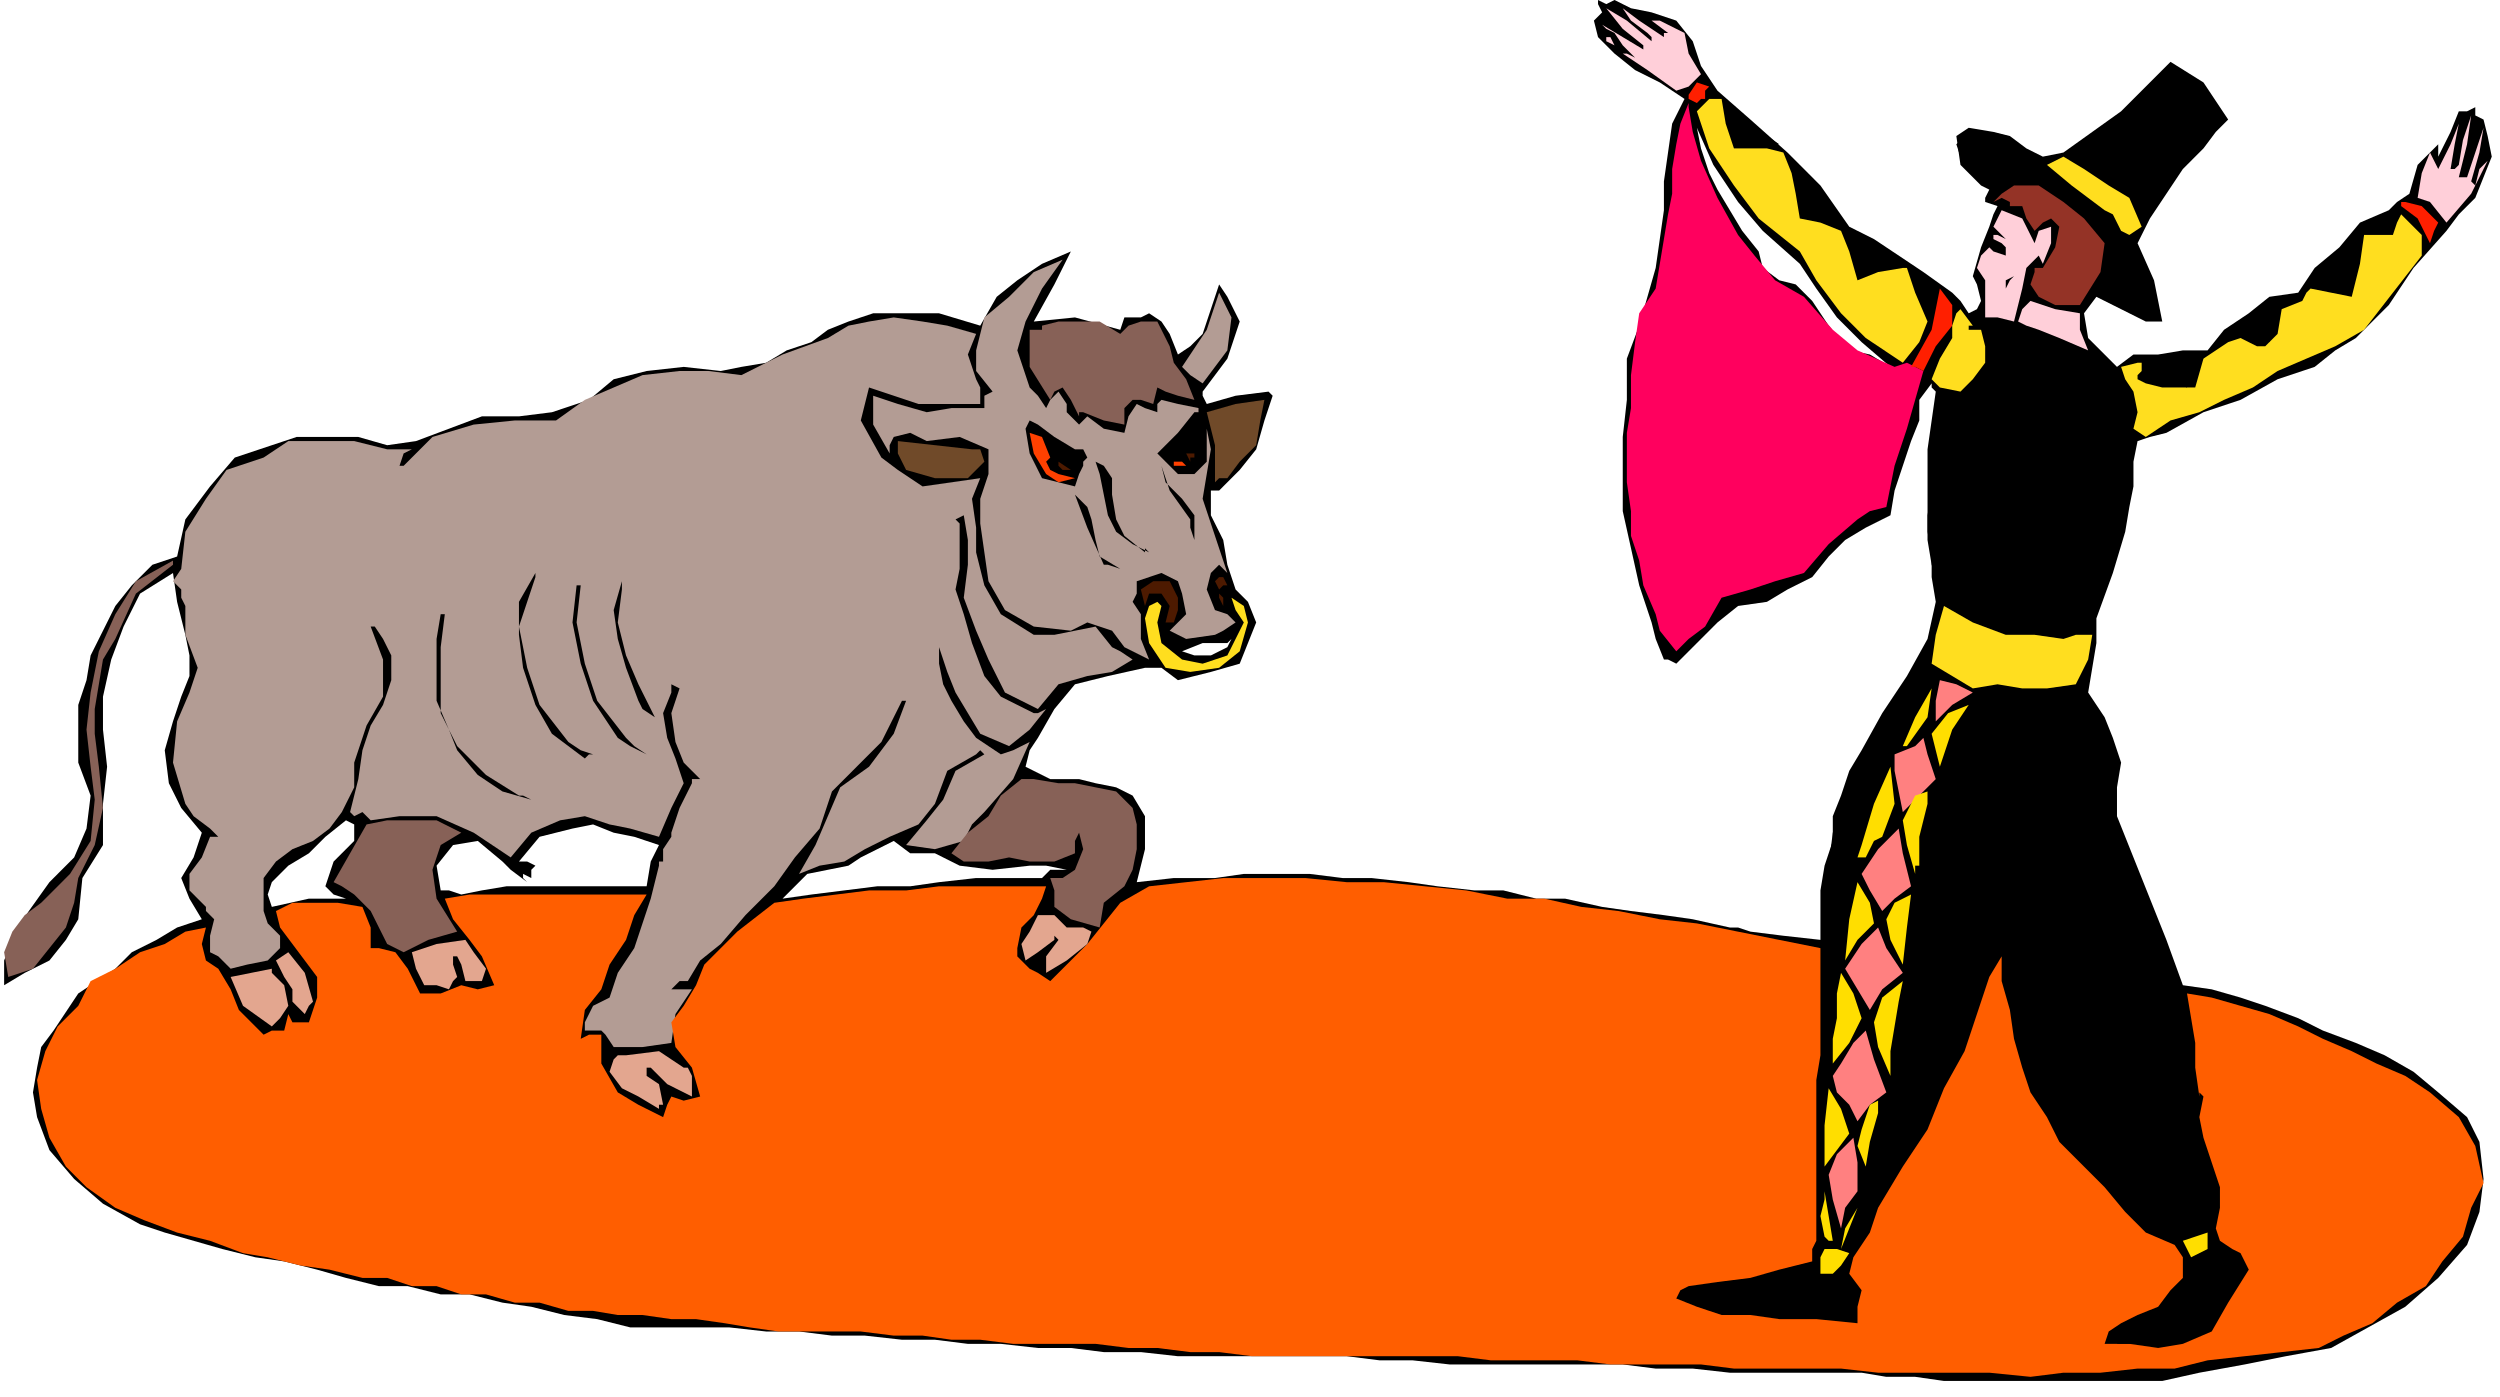
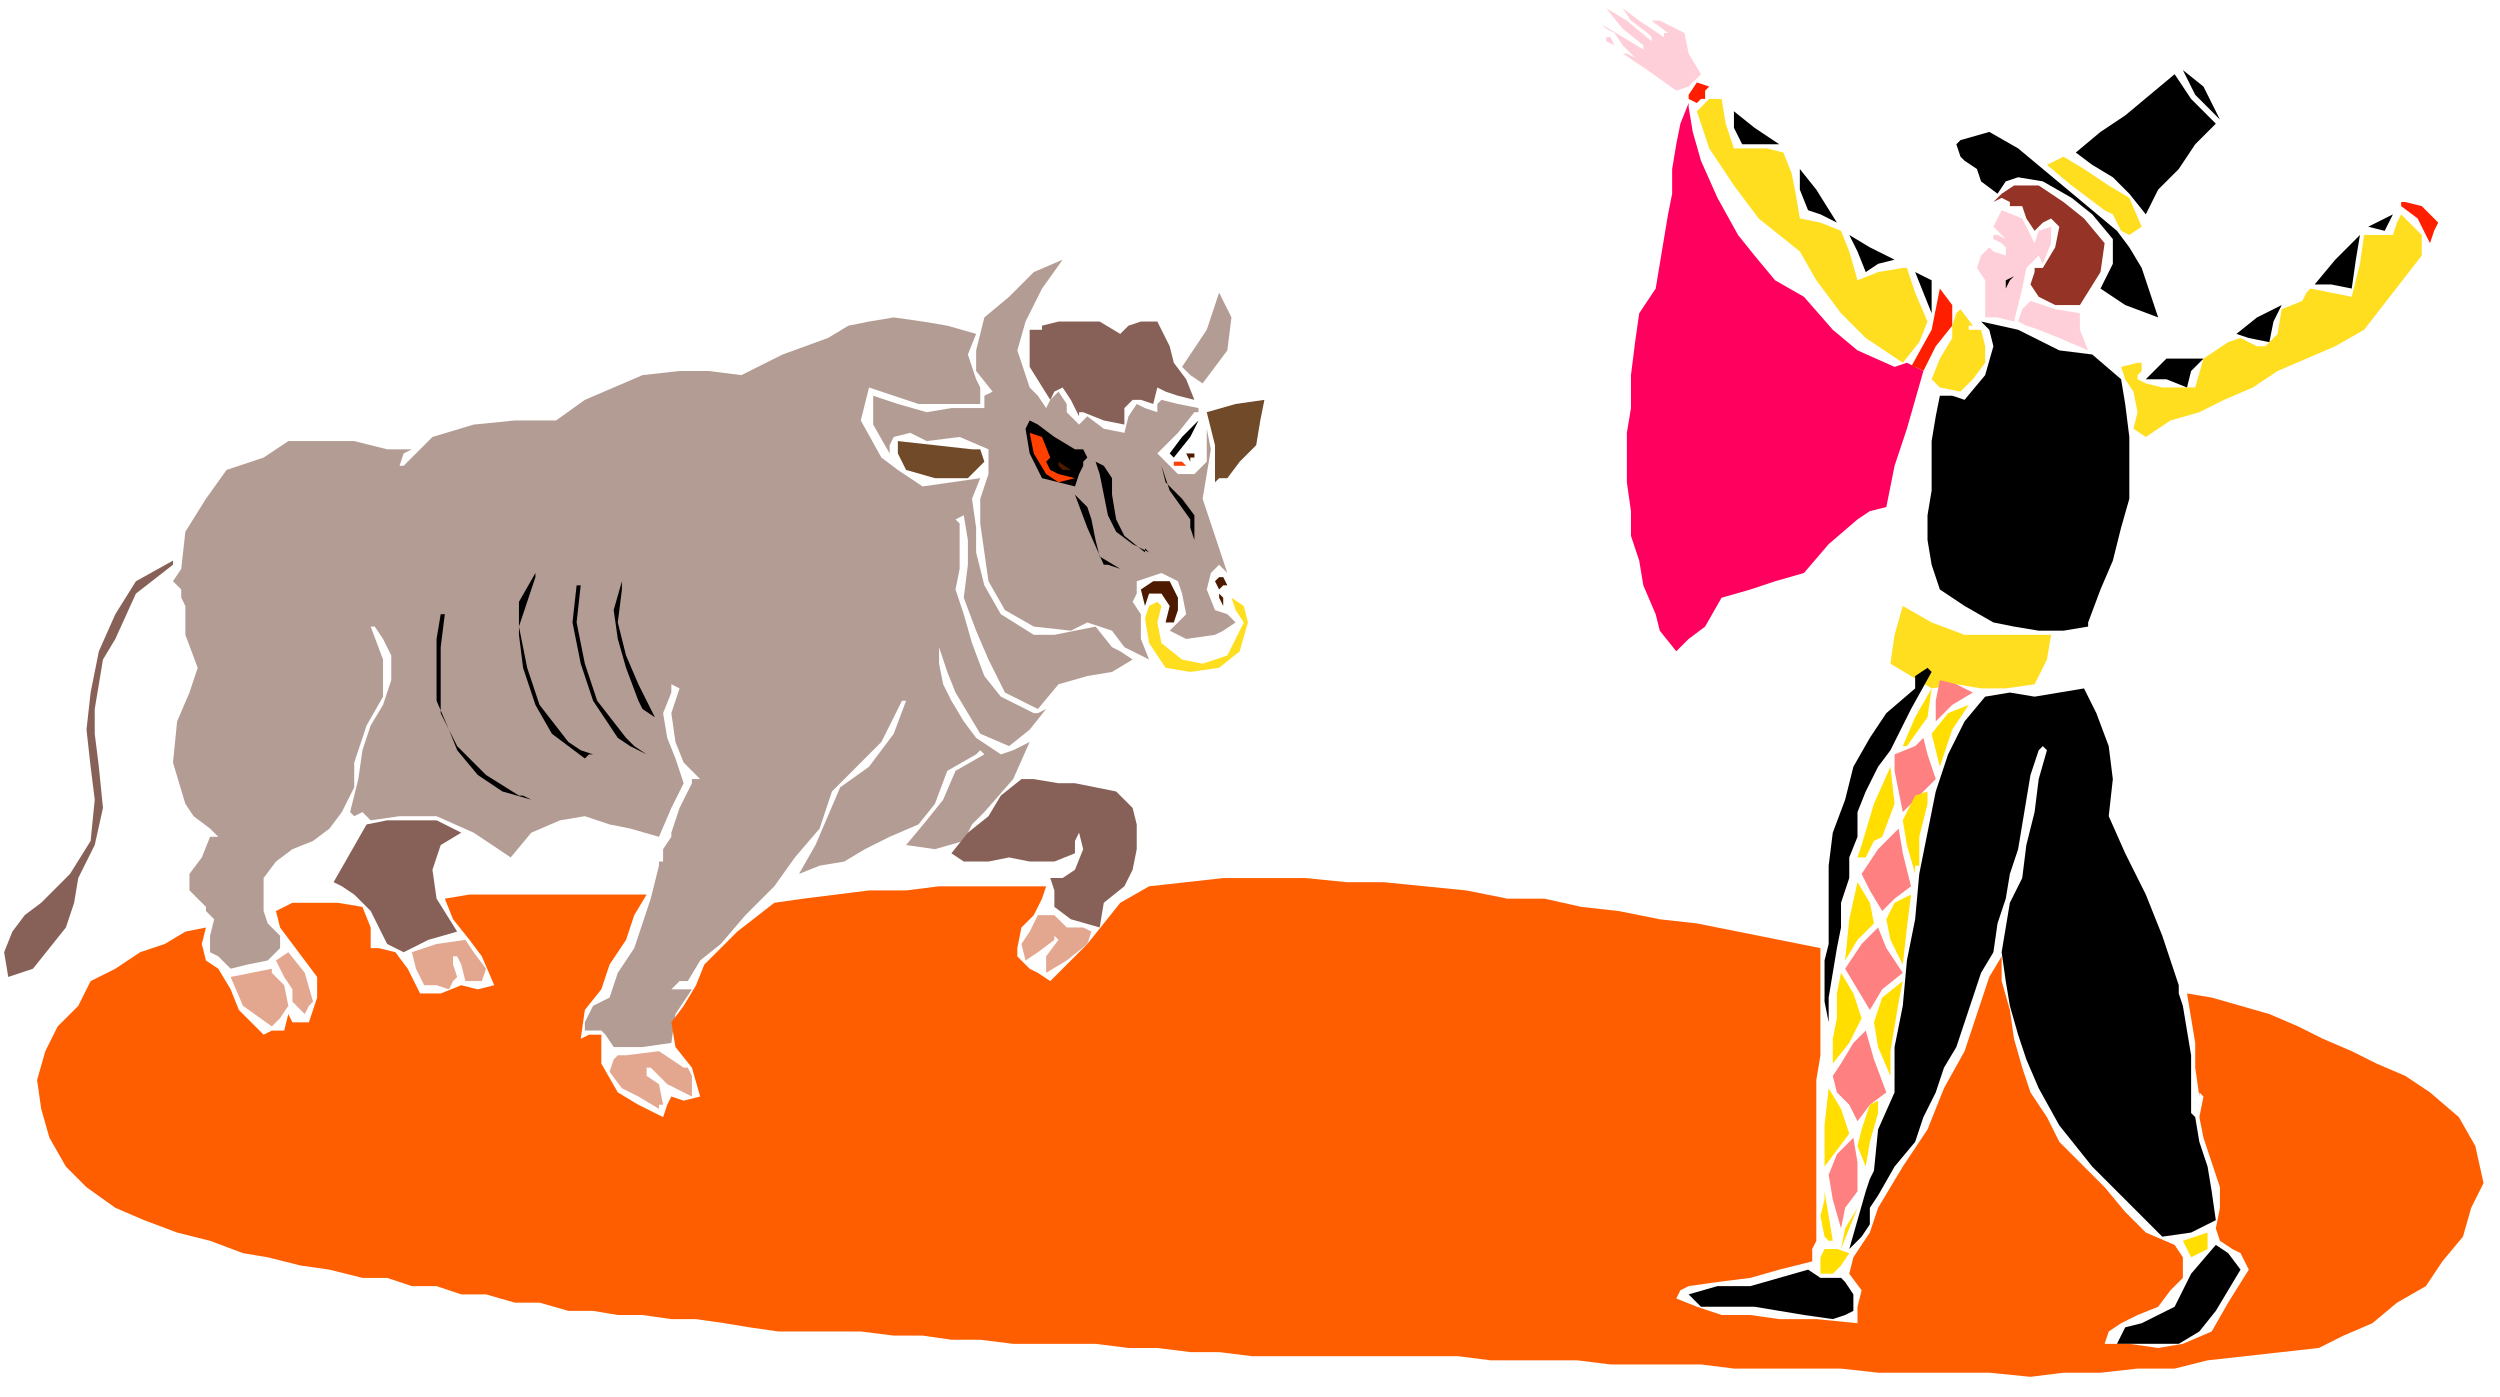
<svg xmlns="http://www.w3.org/2000/svg" fill-rule="evenodd" height="54.812" preserveAspectRatio="none" stroke-linecap="round" viewBox="0 0 607 339" width="98.059">
  <style>.brush1{fill:#000}.pen1{stroke:none}.brush2{fill:#ffcfd9}.brush3{fill:#ff1f00}.brush4{fill:#ffde1f}.brush7{fill:#b39c94}.brush8{fill:#876157}.brush9{fill:#704a29}.brush10{fill:#ff4000}.brush11{fill:#4d1a00}.brush12{fill:#ff8080}.brush13{fill:#ffde00}.brush15{fill:#e3a68f}</style>
-   <path class="pen1 brush1" d="m401 3 6 2 4 5 2 6 4 6 8 7 9 8 8 8 7 10 6 3 6 4 6 4 7 5 2 2 2 3 2-1 1-2-1-4-1-2 2-7 2-5 1-3 1-2-3-1v-1l1-2-2-1-5-5-1-7 3-2 6 1 4 1 4 3 4 2 5-1 7-5 7-5 6-6 6-6 8 5 6 9-3 3-3 4-5 5-4 6-4 6-3 6 4 9 2 10h-4l-6-3-6-3-3 4 1 6 3 3 4 4 4-3h6l6-1h6l4-5 6-4 5-4 7-1 4-6 6-5 5-6 7-3 2-2 3-2 2-7 5-5v3l3-6 2-5h2l2-1v2l2 1 1 4 1 5-2 5-2 5-4 4-3 4-8 9-6 9-4 4-4 4-5 3-5 4-9 3-9 5-9 3-9 5-4 1-3 1-1 5v6l-1 5-1 6-3 10-4 11v6l-1 6-1 6 4 6 2 5 2 6-1 6v7l4 10 4 10 4 10 4 11 7 1 7 2 6 2 8 3 6 3 8 3 7 3 7 4 6 5 7 6 3 6 1 9-1 8-3 8-7 8-8 7-9 5-9 5-11 2-10 2-11 2-9 2h-53l-7-1h-7l-6-1h-32l-9-1h-9l-8-1h-42l-9-1h-8l-8-1h-41l-9-1h-9l-8-1h-8l-9-1h-8l-8-1h-8l-9-1h-8l-8-1h-8l-9-1h-24l-8-2-8-1-8-2-7-1-8-2h-7l-8-2h-7l-8-2-7-2-8-2-7-1-8-2-7-2-7-2-6-2-9-5-7-6-6-7-3-8-1-6 1-6 1-5 3-4 6-9 9-6 4-4 6-3 5-3 6-2-3-5-2-5 3-5 2-6-5-6-3-6-1-8 2-7 2-6 2-5v-5l-1-5-2-8-1-7-8 5-4 8-3 8-2 9v8l1 9-1 9v10l-5 8-1 10-3 5-4 5-6 3-5 3v-6l2-5 2-4 2-3 5-7 6-6 3-7 1-8-3-8v-14l2-6 1-6 3-6 3-6 4-5 5-5 6-2 2-9 6-8 6-7 9-3 6-2h15l7 2 7-1 8-3 8-3h9l8-1 9-3 6-5 8-2 9-1 9 1 5-1 6-1 5-3 6-2 4-3 5-2 6-2h16l10 3 4-7 5-4 6-4 7-3-4 8-5 9 10-1 11 3 1-3h4l2-1 3 2 2 3 2 5 3-2 3-3 2-6 2-6 2 3 3 6-3 9-6 8v1l1 2 7-2 8-1 1 1-2 6-2 7-4 5-5 5h-2v6l3 6 1 6 2 6 3 3 2 5-2 5-2 5-7 2-8 2-4-3h-4l-9 2-8 2-5 6-4 7-2 3-1 4 6 3h7l4 1 5 1 4 2 3 5v8l-2 8 9-1h10l7-1h16l8 1h7l9 1 7 1 9 1h7l8 2h7l9 2 7 1 8 1 7 1 9 2h2l3 1 8 1 9 1v-12l1-6 2-6v-6l2-5 2-6 3-5 5-9 6-9 5-9 2-9-1-6v-5l-1-6v-20l1-7 1-7-1-1v-1l-3 4v5l-2 5-2 6-2 6-1 6-6 3-5 3-4 4-4 5-6 3-5 3-7 1-5 4-5 5-5 5-2-1h-1l-2-5-1-4-3-9-2-9-2-9v-18l1-9V87l3-8 2-7 2-7 1-7 1-7v-7l1-7 1-7 3-6-6-4-6-3-5-4-4-4-1-4 2-2-1-2V0l2 1 2-1 4 2 5 1zm36 61-9-8-6-7-6-9-4-9 1 5 2 6 2 4 3 5 3 5 4 5 1 4 4 3 4 1 4 4 4 6 5 6 5 1 5 3-7-6-6-6-5-7-4-6zm-143 95 2-1 2-1 1-2-1 1h-6l-5 2 3 1h4zm-61 51-6-3h-6l-4-3-4 2-4 2-3 2-10 2-6 6 7-1 8-1 8-1h8l7-1 9-1h16l2-2h4l-5-1h-4l-9 1-8-1zm-73-5-6-2-5-1-5-2-5 1-8 2-5 6h2l2 1-1 1v2l-2-1v1l1 1-4-3-2-2-6-5-6 1-4 5 1 6h2l3 1 5-1 6-1h34l1-6 2-4zm-74-1v-4l-2-1-5 4-4 4-5 3-4 4-1 3 1 3 9-2h9l-3-1-2-2 2-6 5-5z" />
  <path class="pen1 brush2" d="M404 9V8h1l-4-3h2l2 1 4 2 1 5 3 5-3 3-3 1-7-5-6-4h1l2 1-3-3-2-3-2-1-1-1 5 3 5 3v-1l-5-4-4-5 5 3 6 5V9l-1-1-4-3-2-3 4 3 6 4zm-12 2-2-1V9h1l1 2z" />
  <path class="pen1 brush1" d="m539 29-6-6-3-6 5 4 4 8zm-1 1-5 5-4 6-5 5-3 6-4-5-4-4-5-3-4-3 6-5 6-4 6-5 6-5 4 6 6 6z" />
  <path class="pen1 brush3" d="M414 24h-1l-1 1-2-1v-1l2-3 3 1-1 1v2z" />
  <path class="pen1 brush4" d="M421 36h8l4 1 2 5 1 5 1 6 5 1 5 2 2 5 2 7 5-2 6-1h1l2 6 3 7-2 5-4 5-9-6-6-6-6-8-4-7-10-8-6-8-6-9-3-9 3-3h3l1 6 2 6z" />
  <path class="pen1" style="fill:#ff005e" d="m410 26 1 6 2 7 4 9 5 9 4 5 5 6 7 4 7 8 6 5 9 4 3-1 4 2-2 7-2 7-3 9-2 10-4 1-3 2-7 6-6 7-7 2-6 2-7 2-4 7-4 3-3 3-4-5-1-4-3-7-1-6-2-6v-6l-1-7v-12l1-6v-8l1-8 1-7 4-6 1-6 1-6 1-6 1-5v-6l1-6 1-5 2-5v1z" />
  <path class="pen1 brush1" d="M432 35h-9l-2-4v-4l5 4 6 4z" />
-   <path class="pen1 brush2" d="m600 28-1 7-2 8h2l2-6 2-6-1 6-2 7 1 1 1-4 2-2-4 8-6 7-4-5-3-1 1-6 2-5 1 2 1 2 3-6 2-5-1 5-1 6h1l1-1 1-6 2-6z" />
  <path class="pen1 brush1" d="m514 56 3 4 3 5 2 6 2 6-8-3-6-4 3-6v-6l-5-6-5-4-7-4-6-1-3 1-2 3-4-3-1-3-3-2-1-1-1-3 1-1 7-2 7 4 6 5 6 5 6 5 6 5z" />
  <path class="pen1 brush4" d="m520 55-3 2-2-1-2-4-2-1-8-6-6-5 2-1 2-1 5 3 6 4 5 3 3 7z" />
  <path class="pen1 brush1" d="m446 54-4-2-3-1-2-5v-5l4 5 5 8z" />
  <path class="pen1" style="fill:#943326" d="m511 59-1 7-5 8h-6l-4-2-2-3 1-3v-1h2l3-5 1-5-2-2-2 1-1 1-1 1-2-3-1-3h-3v-1l-2-1-2 1 2-2 3-2h6l6 4 5 4 5 6z" />
  <path class="pen1 brush3" d="m592 54-1 2-1 3-3-6-4-3v-1h1l4 1 4 4z" />
  <path class="pen1 brush2" d="m494 59 1-3 3-1v4l-2 5-1-2-1 1-2 2-1 5-1 4-1 4-4-1h-3v-9l-2-3 1-3 2-2 1 1 3 1v-2l-1-1-2-1v-1h1l2 1-2-2-1-1 1-2 1-2 5 2 3 6z" />
  <path class="pen1 brush1" d="m579 56-4-1 2-1 2-1 2-1-1 2-1 2z" />
  <path class="pen1 brush4" d="M588 57v5l-7 9-7 9-7 4-7 3-7 3-6 4-7 3-6 3-7 2-6 4-3-2 1-4-1-5-2-3-1-3 4-1h1v2l-1 1v1l2 1 4 1h8l2-7 6-4 3-1 4 2h2l3-3 1-6 5-2 1-2 1-1 5 1 5 1 2-8 1-7h7l1-3 1-2 2 2 3 3z" />
  <path class="pen1 brush1" d="m460 63-4 1-3 2-2-5-2-4 5 3 6 3zm102 6 5-6 6-6-1 6-1 7-5-1h-4z" />
  <path class="pen1 brush7" d="m250 94 2 2 2 3 1-2 1-1 1-1 2 3v2l3 3 1-1 1-1 4 3 5 1 1-4 2-3 2 1 3 1v-2l1-1 4 1 5 1v1h-1l-4 5-5 5 2 2 3 3h4l3-3v-8l1 5-1 6-1 6 2 6 2 6 2 6-2-2-2 2-1 4 2 5 3 1 2 2-3 2-2 1-7 1-4-2 2-2 2-2-1-5-1-3-4-2-3 1-3 1v3l-1 2 2 3v6l2 5-6-3-3-4-6-2-4 2-9-1-7-4-4-7-1-7-1-7v-6l2-6v-6l-7-3-8 1-4-2-4 1-1 2v2l-4-7v-7l6 2 7 2 6-1h8v-3l2-1-4-5v-5l2-8 6-5 6-6 7-3-5 7-4 8-2 7 3 9z" />
  <path class="pen1 brush1" d="M469 68v8l-2-5-2-5 2 1 2 1zm20-1-1 1-1 2v-2l2-1z" />
  <path class="pen1 brush3" d="m474 79-4 5-3 6-2-1h-1l5-9 2-10 3 4v5z" />
  <path class="pen1 brush7" d="m298 85-3 4-3 4-3-2-2-2 6-9 3-9 3 6-1 8z" />
  <path class="pen1 brush2" d="M505 76v4l2 5-7-3-5-2-3-1-2-1 1-3 2-2 6 2 6 1z" />
  <path class="pen1 brush1" d="m551 83-5-1-3-1 5-4 6-3-2 4-1 5z" />
  <path class="pen1 brush4" d="M478 80h3l1 4v4l-3 4-3 3-5-1-2-2 2-5 3-5v-3l1-3 1-1 3 4h-1v1z" />
  <path class="pen1 brush7" d="m237 81-2 5 2 6 1 2v4h-15l-6-2-6-2-2 8 5 9 4 3 6 4 7-1 7-1-2 5 1 7v6l2 8 4 7 8 5h5l5-1 5-1 4 5 2 1 3 2-5 3-6 1-7 2-5 6-4-2-4-2-4-8-3-7-3-8 1-8v-6l-1-6-2 1 1 1v11l-1 5 2 6 2 7 3 8 4 5 8 4h1l2-1-4 5-5 4-7-3-3-5-3-5-2-5-1-3-1-3v4l1 5 2 4 3 5 3 4 6 4 3-1 4-2-4 9-7 8-3 3-2 4-7 2-7-1 5-6 4-5 3-7 7-4-1-1-1 1-7 4-3 8-4 5-7 3-6 3-5 3-6 1-5 2 4-7 3-7 3-7 7-5 6-8 3-8h-1l-1 2-4 8-6 6-6 6-3 9-6 7-5 7-7 7-6 7-5 4-3 5h-2l-2 2h5l-4 6-1 7-7 1h-7l-2-3-1-1h-4v-2l2-4 4-2 2-6 4-6 2-6 2-6 1-4 1-4v-1h1v-3l2-3v-1l2-6 3-6v-1h2l-4-4-2-5-1-7 2-6-2-1v2l-2 5 1 6 2 5 2 6-3 6-3 7-7-2-5-1-6-2-6 1-7 3-5 6-9-6-9-4h-9l-7 1-2-2-2 1-1-1 2-8 1-7 2-6 3-5 2-6v-6l-2-4-2-3h-1l3 8v9l-4 7-3 9v6l-3 6-3 4-4 3-5 2-4 3-3 4v8l1 3 3 3v3l-3 3-5 1-4 1-3-3-2-1v-4l1-4-2-2v-1l-4-4v-4l3-4 2-5h2l-1-1-1-1-4-3-2-3-3-10 1-10 3-7 2-6-3-8v-7l-1-2v-2l-2-2 2-3 1-9 5-8 5-7 9-3 6-4h16l8 2h6l-2 1-1 3h1l7-7 10-3 10-1h10l7-5 7-3 7-3 9-1h7l8 1 10-5 11-4 5-3 5-1 6-1 7 1 6 1 7 2z" />
  <path class="pen1 brush8" d="m283 82 1 2 1 4 3 4 2 5-4-1-3-1-2-1-1 4-3-1h-2l-2 2v4l-5-1-5-2h-1v1l-2-4-2-3-2 1-1 2-5-8v-9h3v-1l4-1h10l5 3 2-2 3-1h4l2 4z" />
  <path class="pen1 brush1" d="m500 85 8 1 7 6 1 6 1 8v15l-2 7-2 8-3 7-3 8v1l-6 1h-6l-6-1-5-1-7-4-6-4-2-6-1-6v-6l1-6v-12l1-6 1-5h3l3 1 5-6 2-7-1-4-2-2 9 2 10 5zm35 2-3 3-1 4-5-2h-5l5-5h9z" />
  <path class="pen1 brush9" d="m307 97-1 5-1 6-4 4-3 4h-2l-1 1v-9l-2-8 7-2 7-1z" />
  <path class="pen1 brush1" d="m285 111-1-1 3-4 4-4-2 4-4 5zm-24-2h2l1 2-1 1v1l-1 2-1 3-4-1-4-1-3-6-1-6 1-2 2 1 4 3 5 3z" />
  <path class="pen1 brush10" d="m255 111-1 1 1 2 2 1 4 1v-1 1l-4 1-3-2-3-5-1-5 3 1 2 5z" />
  <path class="pen1 brush9" d="M236 109h2l1 3-2 2-2 2h-8l-7-2-2-4v-3l9 1 9 1z" />
  <path class="pen1 brush1" d="M263 112h-4l-3-3-1-2 4 2 4 3z" />
  <path class="pen1 brush11" d="M290 111h-1v1l-1-2h2v1z" />
  <path class="pen1 brush10" d="M288 113h-3v-1h2l1 1z" />
  <path class="pen1 brush1" d="M270 116v4l1 6 2 4 5 4v-1l1 1-4-2-4-3-2-4-1-5-1-5-1-3 2 1 2 3z" />
  <path class="pen1 brush11" d="M260 114h-2l-1-1v-1l3 2z" />
  <path class="pen1 brush1" d="m282 113 1 4 4 4 3 4v6l-1-3v-2l-5-7-2-6zm-18 10 1 3 1 5 1 4 5 3-3-1h-1l-4-9-3-8 1 1 2 2z" />
  <path class="pen1 brush8" d="m42 137-9 7-5 11-3 5-1 6-1 6v6l1 8 1 10-2 9-4 8-1 6-2 6-4 5-4 5-3 1-3 1-1-6 2-5 3-4 4-3 7-7 5-8 1-10-1-8-1-9 1-9 2-10 4-9 5-8 9-5v1z" />
  <path class="pen1 brush1" d="m129 143-3 9 2 10 3 9 7 9 3 2 3 1h-1l-1 1-8-6-4-7-3-9-1-8v-8l4-7v1l-1 3z" />
  <path class="pen1 brush11" d="M298 142h-1l-1 1-1-2 1-1h1l1 2zm-12 3v3l-1 3h-2l1-4-2-3h-3l-1 3-1-4 3-2h4l2 4z" />
  <path class="pen1 brush1" d="m151 143-1 8 2 8 3 7 4 8-3-2-1-2-3-8-2-7-1-7 2-7v2zm-10-1-1 9 2 10 3 9 7 9 2 2 3 2-4-2-3-2-6-9-3-9-2-10 1-9h1z" />
  <path class="pen1 brush11" d="m297 147-1-2v-1l1 1v2z" />
-   <path class="pen1 brush4" d="m303 151-2 7-5 4-7 1-6-1-4-6-1-6 1-3 2-1 1 1-1 4 1 5 5 4 5 1 6-2 2-4 2-4-2-3-1-3 3 2 1 4zm184 3h7l7 1 3-1h4l-1 6-3 6-7 1h-6l-6-1-6 1-5-3-5-3 1-7 2-7 7 4 8 3z" />
+   <path class="pen1 brush4" d="m303 151-2 7-5 4-7 1-6-1-4-6-1-6 1-3 2-1 1 1-1 4 1 5 5 4 5 1 6-2 2-4 2-4-2-3-1-3 3 2 1 4zm184 3h7h4l-1 6-3 6-7 1h-6l-6-1-6 1-5-3-5-3 1-7 2-7 7 4 8 3z" />
  <path class="pen1 brush1" d="m108 149-1 8v16l4 8 7 7 8 5h1l2 1-7-2-6-4-5-6-2-5-3-7v-15l1-6h1zm361 14-5 9-5 10-3 4-3 6-2 5v6l-2 5v5l-2 6v6l-1 5-1 6-1 6v6l-1-5v-10l1-4v-19l1-8 3-8 2-8 4-7 4-6 7-6v-3l3-2 1 1z" />
  <path class="pen1 brush12" d="m479 168-5 3-4 4v-5l1-5 4 1 4 2z" />
  <path class="pen1 brush1" d="m512 198 4 9 5 10 2 5 2 5 2 6 2 6v2l1 3 1 6 1 6v14l1 1 1 6 2 6 1 6 1 7-6 3-7 1-9-9-8-8-8-10-5-9-3-7-2-6-2-7-1-6-1-7 1-6 1-6 3-6 1-8 2-8 1-8 2-7-1-1-1 1-2 6-1 6-1 6-1 6-2 6-1 6-2 6-1 7-3 5-2 6-2 6-2 6-3 5-2 6-3 6-2 6-5 6-4 7-2 3v4l-2 3-3 3 2-7 2-7 1-3 1-2 1-10 4-9v-11l2-10 1-11 2-10 1-11 2-10 2-10 3-9 4-8 5-6 6-1 6 1 6-1 6-1 3 6 3 8 1 8-1 9z" />
  <path class="pen1 brush13" d="M463 181h-1l3-7 4-7-1 7-5 7zm8 5-1-4-1-4 4-5 5-2-4 6-3 9z" />
  <path class="pen1 brush12" d="m470 189-4 4-4 4-1-5-1-5v-4l5-2 1-1 1-1 1 4 2 6z" />
  <path class="pen1 brush13" d="m457 203-2 1-2 4h-2l1-3 3-10 4-9 1 9-3 8z" />
  <path class="pen1 brush8" d="m266 191 5 1 4 4 1 4v6l-1 5-2 4-5 4-1 6-7-2-4-3v-4l-1-3h3l3-2 2-5-1-4-1 2v3l-5 2h-6l-5-1-5 1h-6l-3-2 4-5 5-4 3-5 5-4h3l6 1h4l5 1z" />
  <path class="pen1 brush13" d="m465 212-2-7-1-6 3-6 3-1v3l-2 8v7h-1v2z" />
  <path class="pen1 brush8" d="m112 202-5 3-2 6 1 7 5 8-7 2-6 3-4-2-1-2-3-6-4-4-3-2-2-1 4-7 4-7 5-1h12l6 3z" />
  <path class="pen1 brush12" d="m464 215-4 3-3 3-3-5-2-4 4-6 5-5 1 6 2 8z" />
  <path class="pen1" style="fill:#ff5e00" d="M442 230v26l-1 6v39l-1 2v3l-8 2-7 2-8 1-7 1-2 1-1 2 5 2 6 2h7l7 1h9l10 1v-4l1-4-3-4 1-4 4-6 2-6 6-10 6-9 4-10 5-9 2-6 2-6 2-6 3-5v6l2 7 1 7 2 7 2 6 4 6 3 6 6 6 5 5 5 6 5 5 7 3 2 3v5l-3 3-3 4-5 2-4 2-3 2-1 3h6l7 1 6-1 7-3 4-7 5-8-2-4-2-1-3-2-1-3 1-5v-5l-2-6-2-6-1-5 1-5-1-1v1l-1-7v-6l-1-6-1-6 6 1 7 2 7 2 7 3 6 3 7 3 6 3 7 3 6 4 7 6 4 7 2 9-3 6-2 7-5 6-4 6-7 4-6 5-7 3-6 3-9 1-9 1-9 1-8 2h-9l-9 1h-9l-8 1-10-1h-27l-9-1h-26l-8-1h-22l-8-1h-21l-8-1h-50l-8-1h-7l-8-1h-7l-8-1h-20l-8-1h-7l-7-1h-7l-8-1h-20l-7-1-6-1-7-1h-6l-7-1h-6l-6-1h-6l-7-2h-6l-7-2h-6l-6-2h-6l-6-2h-6l-8-2-7-1-8-2-6-1-8-3-8-2-8-3-7-3-7-5-5-5-4-7-2-7-1-7 2-7 3-6 5-5 3-6 6-3 6-4 6-2 5-3 5-1-1 4 1 4 3 2 3 5 2 5 6 6 2-1h3l1-4 1 2h4l2-6v-5l-3-4-3-4-3-4-1-4 4-2h11l6 1 2 5v5h2l4 1 3 4 3 6h5l5-2 4 1 4-1-3-7-3-4-4-5-2-5 6-1h43l-3 5-2 6-4 6-2 6-4 5-1 7 2-1h3v7l4 7 5 3 6 3 1-3 1-2 3 1 4-1-2-7-4-5-1-6 3-4 3-5 2-5 8-8 9-7 7-1 8-1 8-1h9l8-1h26l-1 3-2 4-3 3-1 5v2l3 3 2 1 3 2 4-4 5-5 4-5 4-5 7-4 9-1 9-1h20l10 1h9l10 1 10 1 10 2h9l9 2 9 1 10 2 9 1 10 2 10 2 10 2z" />
  <path class="pen1 brush13" d="m455 224-4 4-3 5 1-10 2-9 3 5 1 5zm7 10-3-6-1-5 2-4 4-2-1 8-1 9z" />
  <path class="pen1 brush15" d="M259 225h4l2 1-1 3-5 4-5 3v-4l3-4-1-1v1l-4 3-3 2-1-4 2-3 2-4h4l1 1 2 2z" />
  <path class="pen1 brush12" d="m462 236-5 4-3 5-3-5-3-5 4-6 4-4 2 5 4 6z" />
  <path class="pen1 brush15" d="m118 235-1 3h-4l-1-4-1-2h-1v2l1 3-1 1-1 2-3-1h-3l-2-4-1-4 6-2 7-1 2 3 3 4zm-42 8-1 1-1 2-3-3v-3l-2-3-1-2-1-2 3-2 4 5 2 7zm-10-7 3 3 1 5-2 3-2 2-7-5-3-7 5-1 5-1v1z" />
  <path class="pen1 brush13" d="m452 247-3 6-4 5v-6l1-5v-6l1-5 3 5 2 6zm7 14-3-7-1-6 2-6 5-4-1 5-1 6-1 6v6z" />
  <path class="pen1 brush12" d="m458 265-4 3-3 4-2-4-3-3-1-4 2-3 3-5 3-3 2 7 3 8z" />
  <path class="pen1 brush15" d="M168 261v5l-6-3-4-4h-1v2l3 2 1 5h-1v1l-5-3-4-2-3-4 1-3 1-1h2l8-1 6 4h1l1 2z" />
  <path class="pen1 brush13" d="m449 275-3 4-3 4v-10l1-9 3 5 2 6zm4 8-2-5 1-4 2-6 2-1v3l-2 7-1 6z" />
  <path class="pen1 brush12" d="m451 289-3 4-1 5-2-7-1-6 2-5 4-4 1 6v7z" />
  <path class="pen1 brush13" d="M445 301h-1l-1-1-1-5 1-4v-2l1 6 1 6zm2 2 1-5 3-5-2 5-2 5zm89 0-2 1-2 1-2-4 6-2v4z" />
  <path class="pen1 brush1" d="m544 308-3 5-3 5-4 5-5 3h-15l2-4 4-1 4-2 4-2 4-8 6-7 3 2 3 4z" />
  <path class="pen1 brush13" d="m449 304-2 3-2 2h-3v-4l1-2h3l3 1z" />
  <path class="pen1 brush1" d="m447 310 1 1 2 3v4l-2 1-3 1-7-1-6-1-6-1h-13l-3-3 7-2h8l7-2 7-2 3 2h5z" />
</svg>